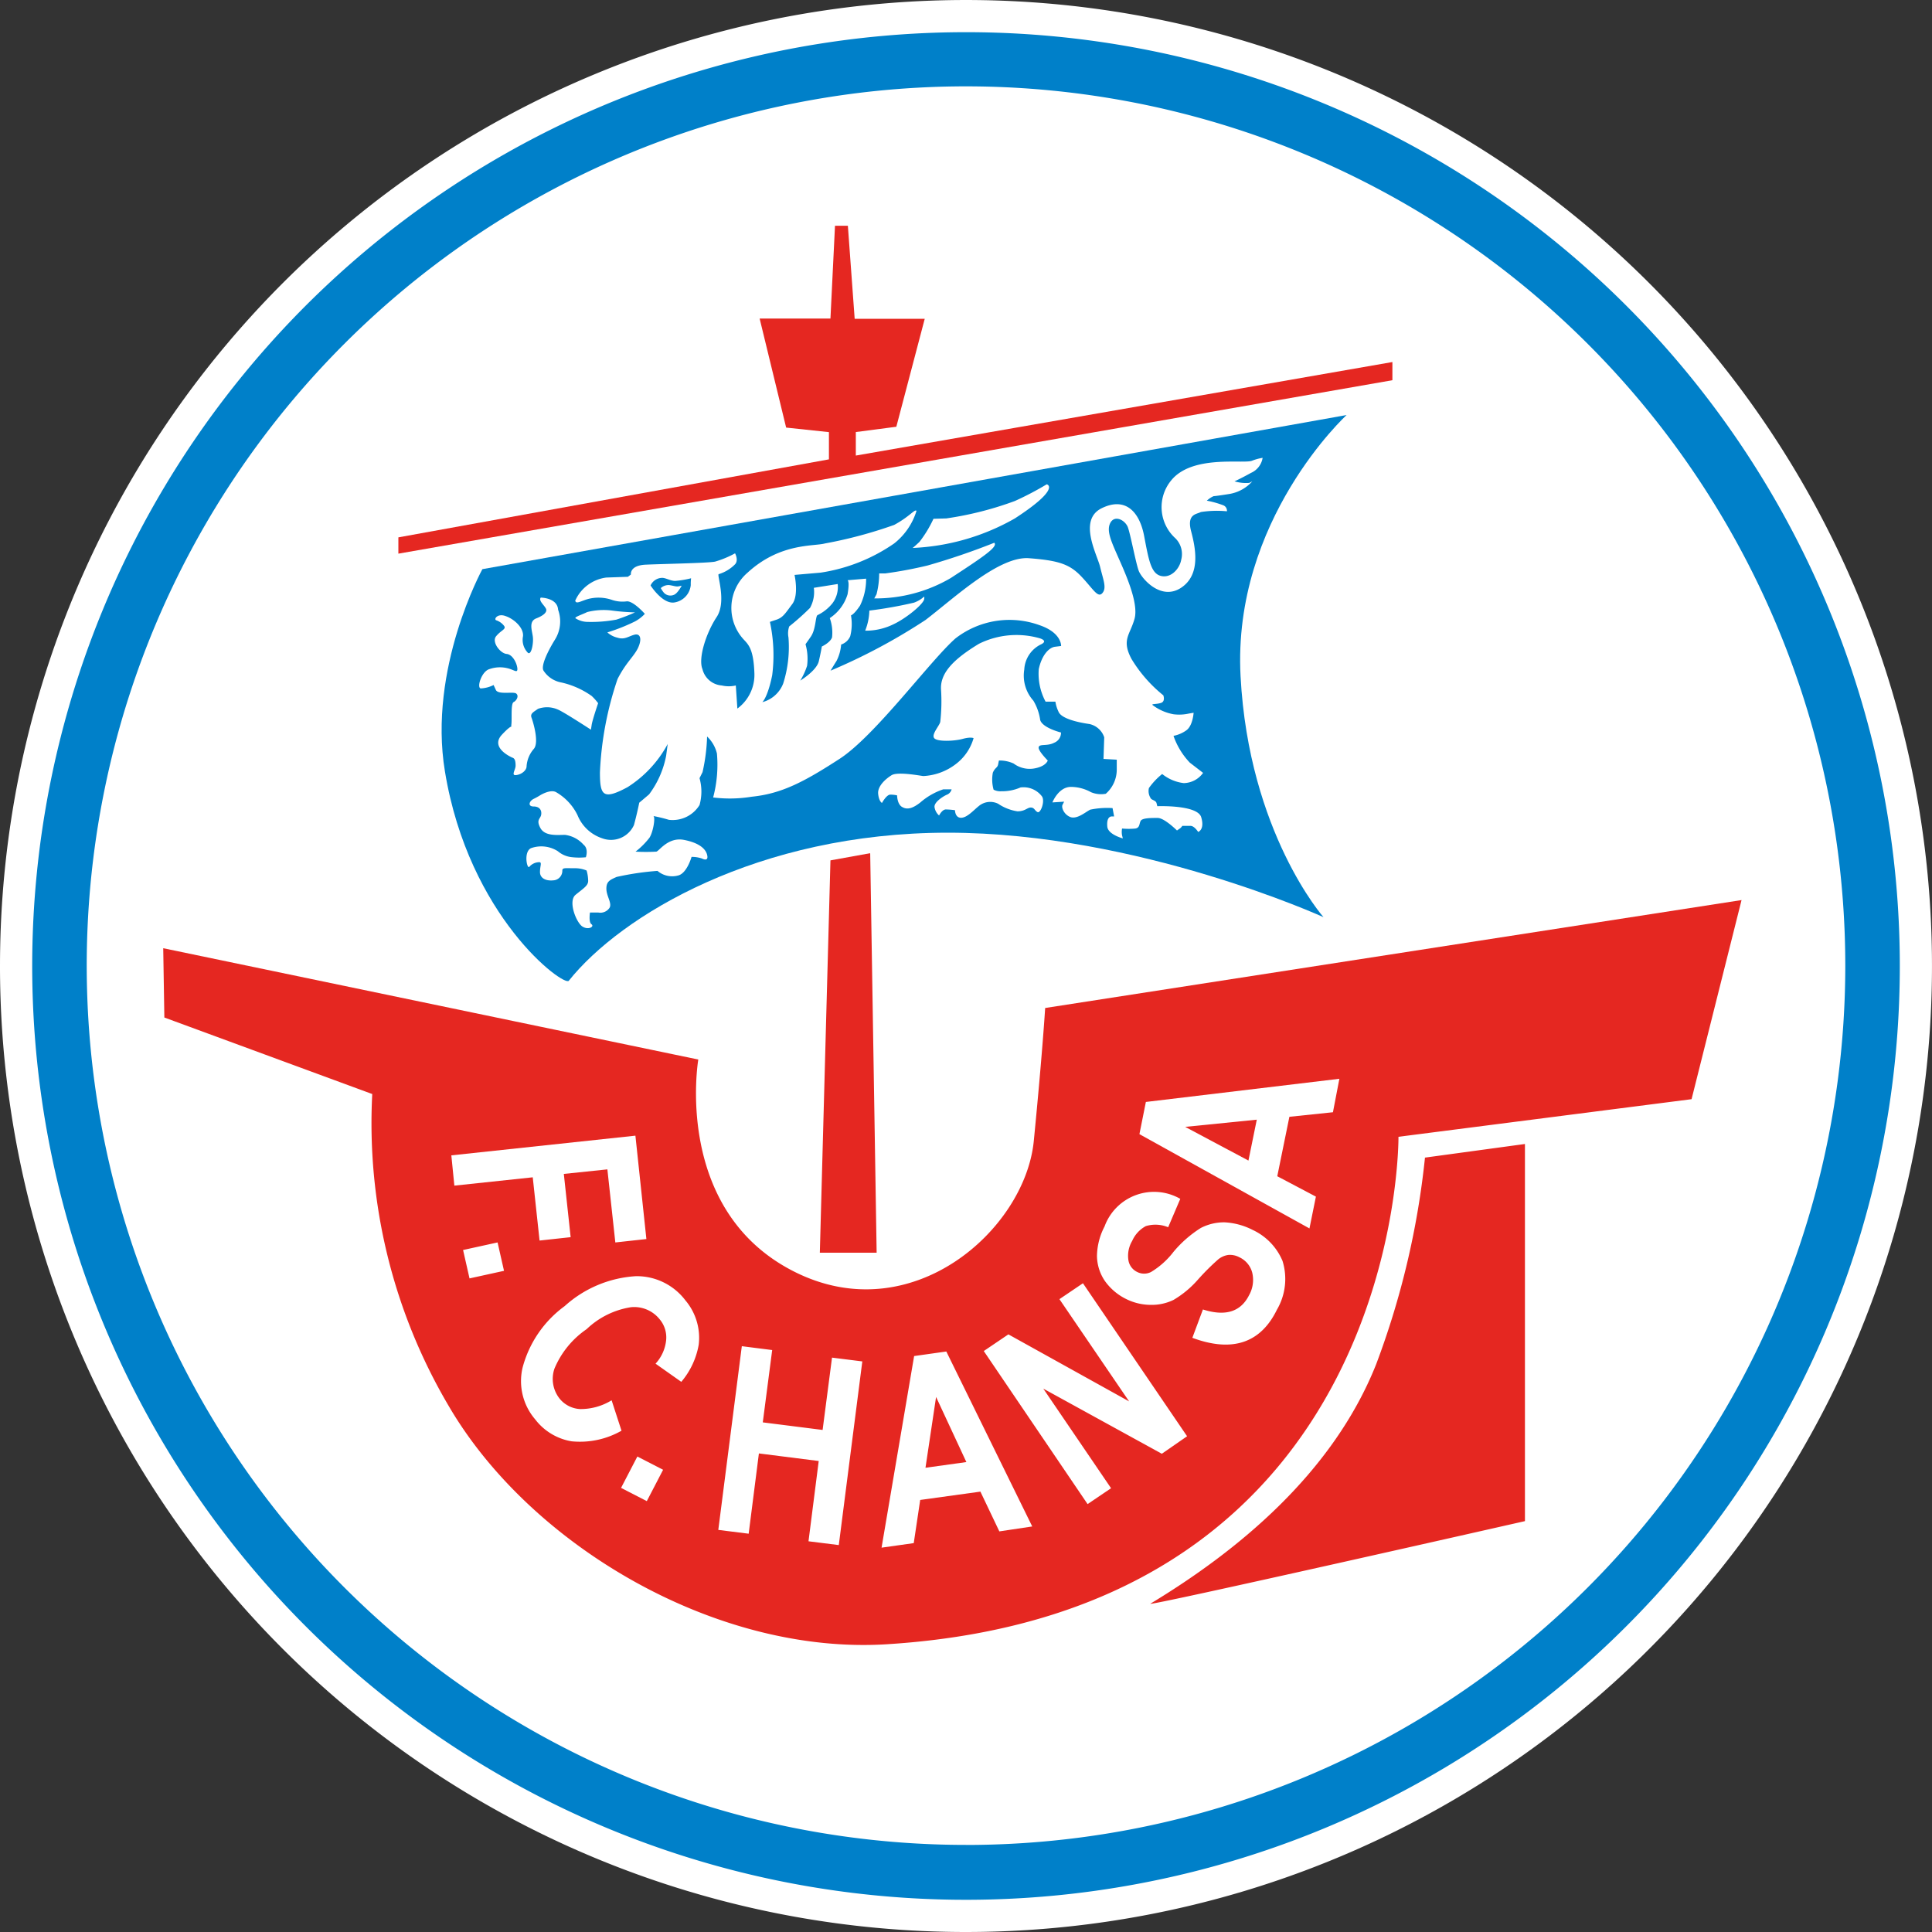
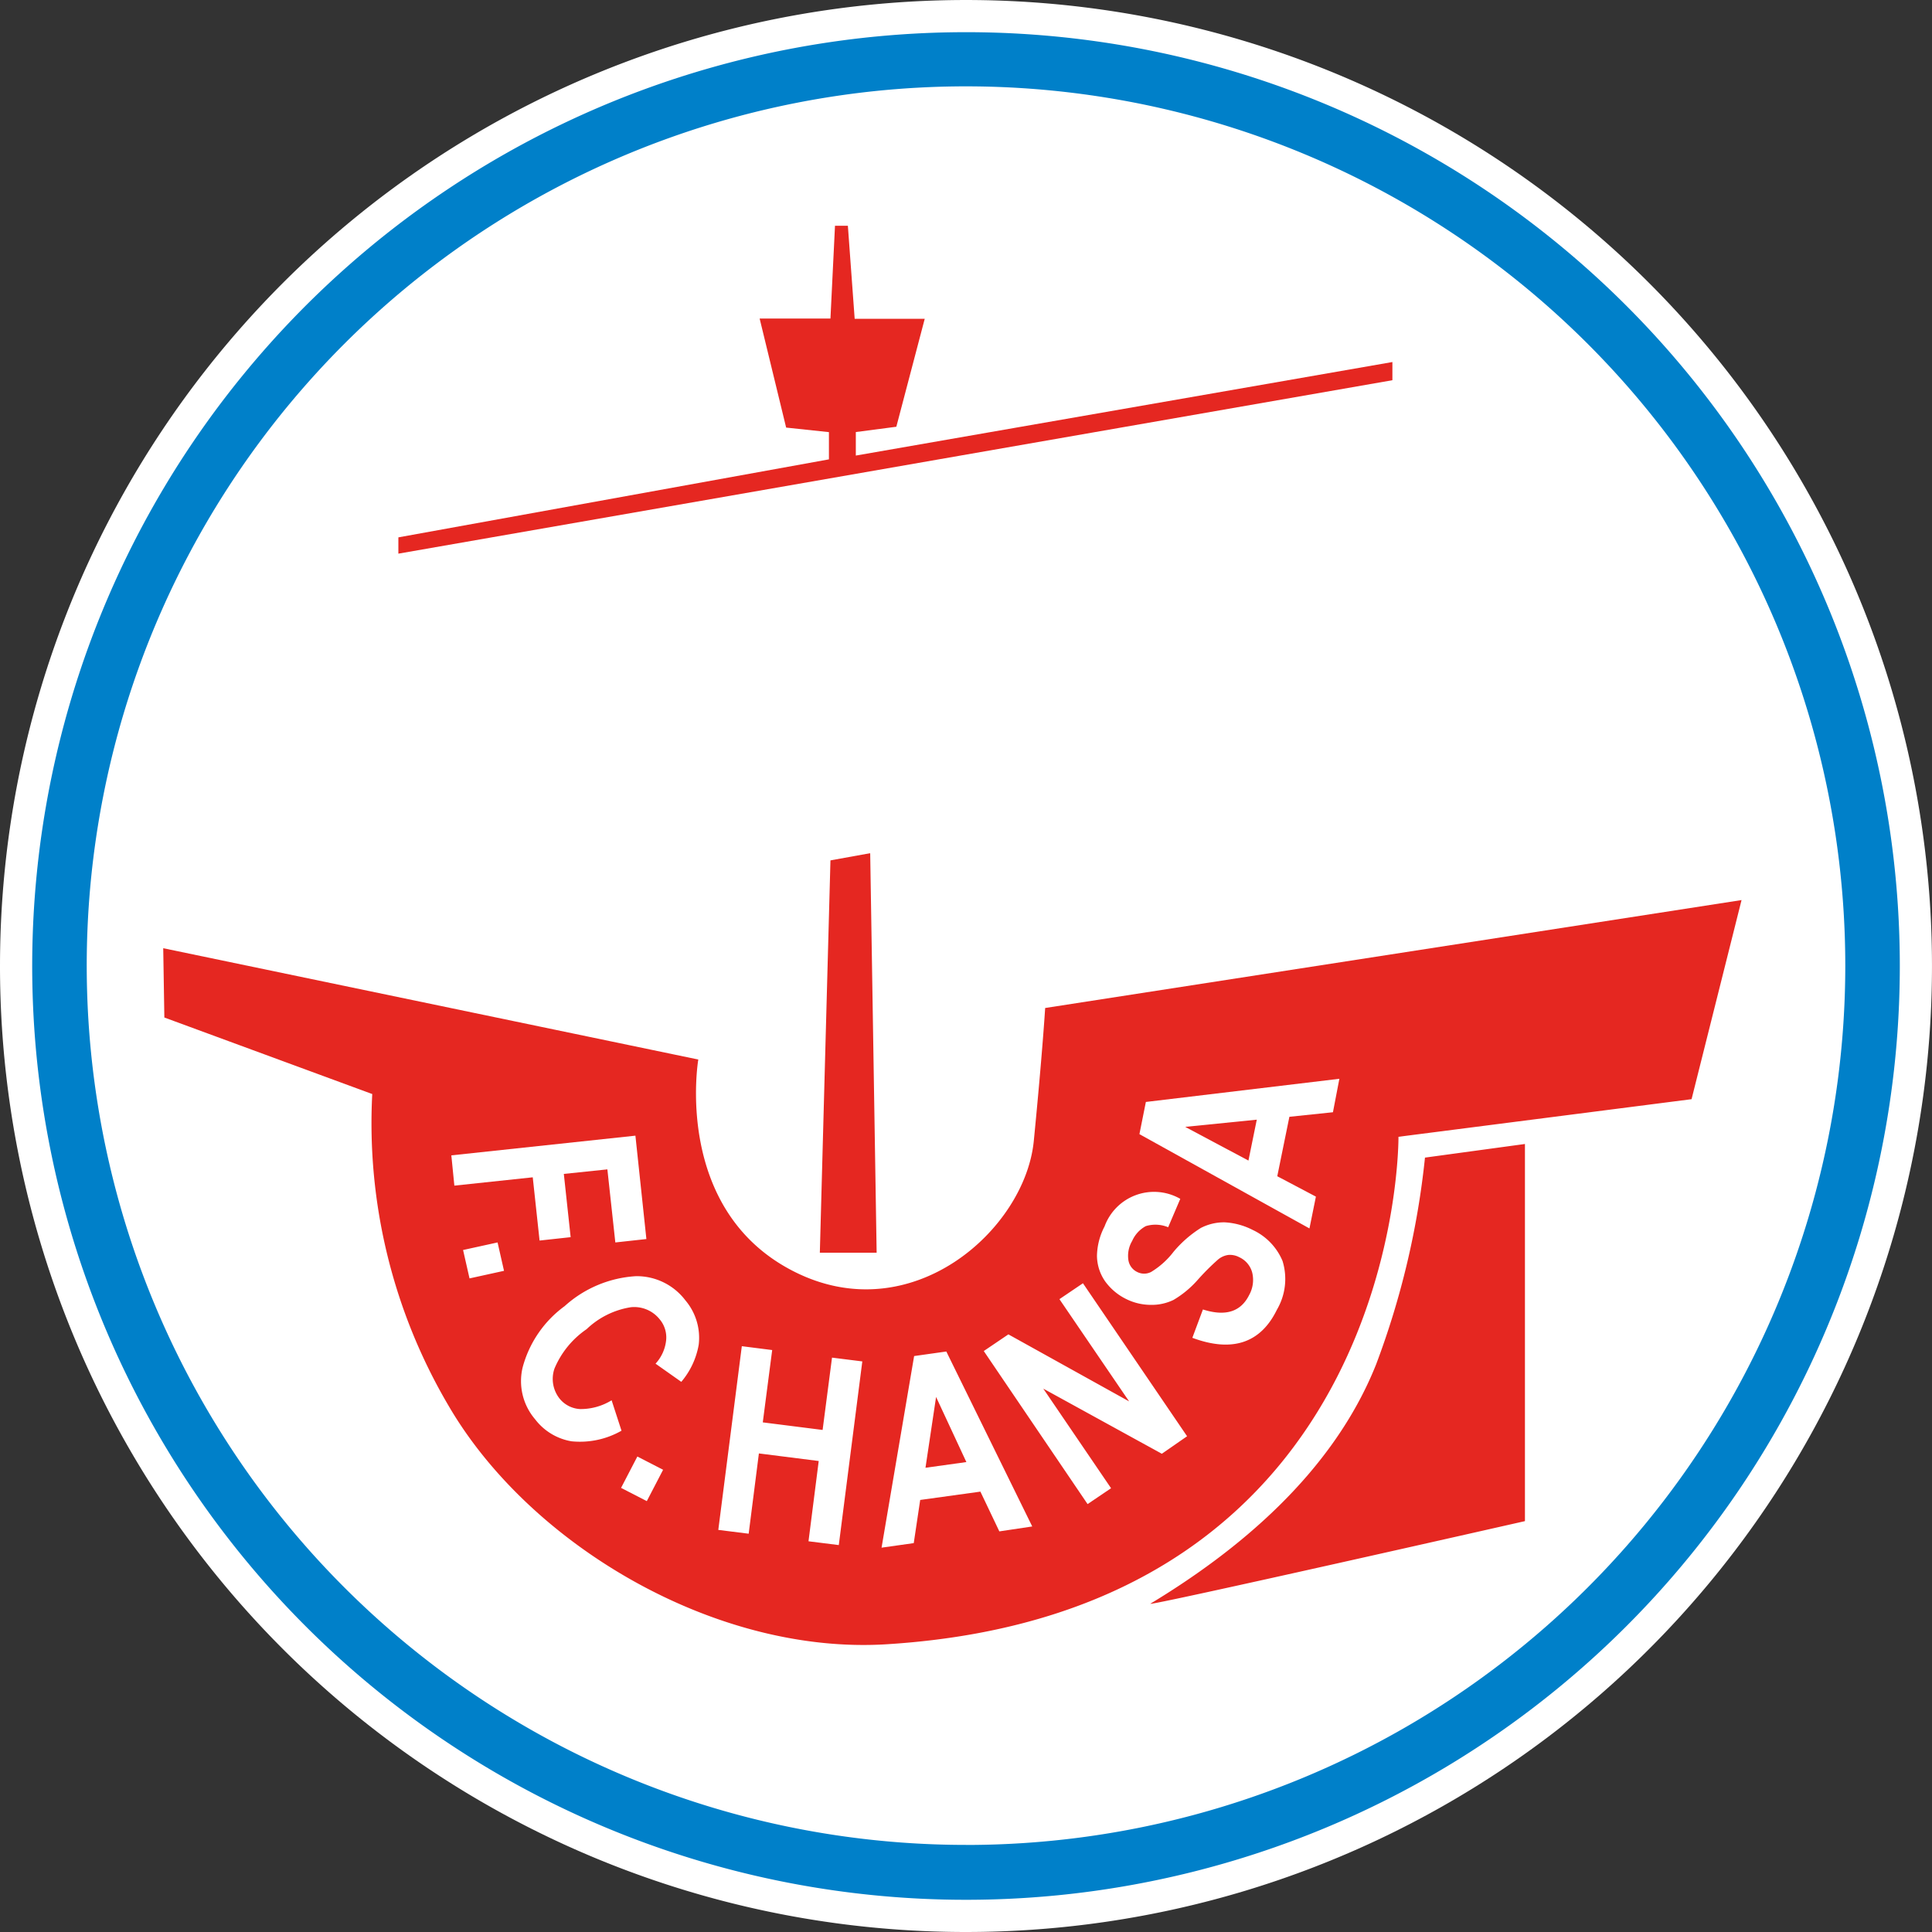
<svg xmlns="http://www.w3.org/2000/svg" width="123.227" height="123.227" viewBox="0 0 123.227 123.227">
  <rect x="0" y="0" width="123.227" height="123.227" fill="#333333" stroke="none" />
  <g id="fch_logo_farbig" transform="translate(-9.806 -9.112)">
    <path id="Kreis_weiss" d="M9.806,70.726A61.613,61.613,0,1,1,71.42,132.339,61.61,61.61,0,0,1,9.806,70.726" fill="#fff" />
    <path id="Ring_Blau" d="M71.333,11.078a59.56,59.56,0,1,0,59.56,59.56A59.558,59.558,0,0,0,71.333,11.078Zm0,115.619a56.082,56.082,0,1,1,56.082-56.082A56.08,56.08,0,0,1,71.333,126.7Z" transform="translate(0.087 0.087)" fill="#0080c9" />
    <path id="Kogge" d="M19.775,68.98l34.128,7.1s-1.642,9.564,6.062,13.5c7.511,3.84,14.781-2.633,15.337-8.309s.725-8.478.725-8.478l44.417-6.884-3.188,12.7L98.561,81.008s.314,30.287-32.606,32.365c-10.917.7-22.776-6.3-27.969-15.192a35.5,35.5,0,0,1-4.879-19.9L19.847,73.4l-.072-4.42m80.477,13.356a52.71,52.71,0,0,1-3.116,13.187c-2.8,7.028-8.961,11.98-14.395,15.264-.411.242,23.887-5.265,23.887-5.265V81.467l-6.376.869m-37.92-18.96L61.655,88.4h3.623l-.411-25.481-2.536.459M98.174,32.751V31.592L63.95,37.558v-1.5l2.584-.338,1.811-6.884H63.877L63.443,22.9h-.821l-.29,5.917H57.815l1.691,6.956,2.729.29V37.8L34.773,42.775v1.039l63.4-11.062" transform="translate(0.442 0.611)" fill="#e52721" />
-     <path id="Segel" d="M39.382,44.291,94.5,34.461s-7.294,6.69-6.763,16.665,5.289,15.361,5.289,15.361S81.19,61.1,69.066,61.1,48.2,66.391,44.889,70.545c-.314.386-6.376-4.058-7.9-13.356-1.087-6.57,2.391-12.9,2.391-12.9" transform="translate(1.195 1.123)" fill="#0080c9" />
    <path id="Greif" d="M68.047,40.963l.821-.024a21.473,21.473,0,0,0,4.372-1.111,19.448,19.448,0,0,0,2.029-1.063c.145.024.725.386-2.029,2.174a14.4,14.4,0,0,1-6.521,1.884s.1-.072.435-.386a7.571,7.571,0,0,0,.894-1.473m20.24-2.922c-.7.386-1.039.531-1.039.531a2.549,2.549,0,0,0,.942.1l.193-.1a2.509,2.509,0,0,1-1.425.8c-.894.145-1.039.145-1.039.145a1.461,1.461,0,0,0-.435.29,5.988,5.988,0,0,1,1.039.29.371.371,0,0,1,.242.386,6.666,6.666,0,0,0-1.667.048c-.242.145-.894.1-.628,1.183.29,1.087.652,2.8-.628,3.647s-2.512-.58-2.705-1.087c-.193-.531-.531-2.367-.7-2.8-.193-.435-.8-.749-1.087-.29-.29.483,0,1.135.435,2.125s1.377,2.995,1.087,4.033-.845,1.328-.193,2.56a8.874,8.874,0,0,0,2.029,2.319s.145.386-.145.483-.652.048-.531.145a3.131,3.131,0,0,0,1.328.58,2.847,2.847,0,0,0,.99-.048l.29-.048s-.048.845-.483,1.135a2.093,2.093,0,0,1-.8.338A4.719,4.719,0,0,0,84.4,56.517c.628.483.845.652.845.652a1.545,1.545,0,0,1-1.232.652,2.7,2.7,0,0,1-1.377-.58,4.4,4.4,0,0,0-.845.894.83.83,0,0,0,.1.628c.048.145.338.145.386.338l.048.193s2.56-.1,2.8.7-.193.942-.193.942-.242-.386-.483-.386h-.531a.579.579,0,0,1-.193.193l-.145.1s-.8-.8-1.232-.8-.99,0-1.087.193-.048.435-.338.483a4.616,4.616,0,0,1-.845,0,1.171,1.171,0,0,0,0,.435l.048.193s-.942-.242-.99-.749c-.048-.531.145-.652.29-.652h.145l-.1-.531a5.332,5.332,0,0,0-1.425.1c-.29.145-.8.6-1.232.483-.435-.145-.628-.628-.531-.8l.1-.193-.749.048s.386-.99,1.183-.99a2.662,2.662,0,0,1,1.28.338,1.66,1.66,0,0,0,.942.1,2.045,2.045,0,0,0,.7-1.522v-.652l-.845-.048L78.94,54.9A1.279,1.279,0,0,0,78,54.054c-.7-.1-1.811-.338-1.981-.8a2.21,2.21,0,0,1-.193-.628H75.2a3.765,3.765,0,0,1-.435-2.077c.193-.894.652-1.377,1.039-1.425l.386-.048s.048-.845-1.377-1.328a5.622,5.622,0,0,0-5.362.845c-1.618,1.425-5.12,6.207-7.391,7.681s-3.7,2.222-5.6,2.415a8.653,8.653,0,0,1-2.464.048,8.152,8.152,0,0,0,.242-2.8,2.177,2.177,0,0,0-.628-1.087,11.816,11.816,0,0,1-.29,2.27l-.193.386a3.151,3.151,0,0,1,0,1.715,2.015,2.015,0,0,1-1.956.942,9.243,9.243,0,0,0-.99-.242c.145.048,0,.99-.242,1.377a4.857,4.857,0,0,1-.894.894,12.041,12.041,0,0,0,1.328,0c.193-.048.749-.942,1.763-.749.99.193,1.377.58,1.473.942.1.386-.145.338-.338.242a2.051,2.051,0,0,0-.652-.1s-.29,1.039-.845,1.183a1.442,1.442,0,0,1-1.328-.29,17.9,17.9,0,0,0-2.608.386c-.435.193-.652.29-.652.749,0,.483.386.942.193,1.232a.7.7,0,0,1-.7.29H46.14s-.1.628.1.749c.193.145-.193.386-.58.145s-.942-1.618-.435-2.029c.531-.435.8-.58.8-.894a2.513,2.513,0,0,0-.1-.652,1.923,1.923,0,0,0-.8-.145c-.531,0-.749-.048-.749.145a.608.608,0,0,1-.58.628c-.483.048-.845-.145-.845-.531s.145-.628-.048-.628a.85.85,0,0,0-.628.29c-.145.193-.386-.942.1-1.183a1.961,1.961,0,0,1,1.715.193,1.642,1.642,0,0,0,.942.386,4.21,4.21,0,0,0,.845,0s.193-.531-.145-.8a1.908,1.908,0,0,0-1.183-.628c-.483,0-1.28.1-1.57-.435s0-.58.048-.845c.048-.29-.1-.531-.483-.531s-.29-.338,0-.483a4.467,4.467,0,0,0,.435-.242s.628-.386.99-.193a3.417,3.417,0,0,1,1.377,1.473,2.563,2.563,0,0,0,1.57,1.473,1.605,1.605,0,0,0,2.029-.845c.193-.7.338-1.425.338-1.425s.29-.242.628-.531a5.979,5.979,0,0,0,1.087-2.464l.1-.749a7.412,7.412,0,0,1-2.56,2.753c-1.57.845-1.763.531-1.763-.942A21.285,21.285,0,0,1,47.9,51.18c.531-1.039.99-1.377,1.28-1.932.29-.58.193-.99-.193-.894s-.628.338-1.087.193a1.458,1.458,0,0,1-.652-.338,11.838,11.838,0,0,0,1.763-.7,2.443,2.443,0,0,0,.628-.483s-.7-.8-1.135-.8a2.1,2.1,0,0,1-.99-.1A2.646,2.646,0,0,0,46,46.083c-.483.145-.749.338-.8.1a2.519,2.519,0,0,1,1.981-1.473l1.377-.048.193-.145s-.1-.58.942-.628,3.937-.1,4.42-.193a6.237,6.237,0,0,0,1.28-.531s.242.435,0,.7a2.467,2.467,0,0,1-1.039.628c-.145,0,.531,1.763-.145,2.753-.652.99-1.183,2.608-.894,3.309a1.372,1.372,0,0,0,1.232,1.039,1.963,1.963,0,0,0,.894,0l.1,1.473a2.667,2.667,0,0,0,1.087-2.222c-.048-1.473-.338-1.811-.628-2.125a2.968,2.968,0,0,1,.193-4.323c2.077-1.908,4.227-1.667,4.927-1.86a28.365,28.365,0,0,0,4.42-1.183c.99-.531,1.328-1.039,1.425-.894a4.227,4.227,0,0,1-1.425,2.077,11.188,11.188,0,0,1-4.686,1.86l-1.667.145s.29,1.28-.145,1.86-.58.845-.99.99l-.435.145a10.073,10.073,0,0,1,.145,3.406c-.29,1.425-.628,1.715-.628,1.715a1.962,1.962,0,0,0,1.328-1.183,7.673,7.673,0,0,0,.338-2.947,1.355,1.355,0,0,1,.048-.7,15.834,15.834,0,0,0,1.328-1.183,2.085,2.085,0,0,0,.242-1.28l1.522-.242a1.718,1.718,0,0,1-.338,1.232,2.763,2.763,0,0,1-.942.749c-.145.048-.1.894-.435,1.377l-.338.483a3.363,3.363,0,0,1,.1,1.377,4.421,4.421,0,0,1-.435.942s1.039-.628,1.183-1.232c.145-.628.193-.942.193-.942s.531-.242.652-.58a2.728,2.728,0,0,0-.145-1.232,2.781,2.781,0,0,0,1.135-1.522c.145-.845,0-.894,0-.894l1.183-.1a3.864,3.864,0,0,1-.386,1.715c-.386.58-.58.628-.58.628a3.154,3.154,0,0,1-.048,1.328.947.947,0,0,1-.58.531,2.76,2.76,0,0,1-.29,1.039c-.242.386-.386.628-.386.628a37.675,37.675,0,0,0,6.062-3.236c1.86-1.425,4.686-4.082,6.594-3.937s2.608.386,3.357,1.183,1.039,1.377,1.328,1.039.048-.845-.145-1.667c-.193-.8-1.425-2.995.1-3.744s2.415.242,2.705,1.763.435,2.415,1.087,2.56,1.184-.483,1.28-1.039a1.416,1.416,0,0,0-.435-1.425,2.679,2.679,0,0,1-.193-3.647c1.328-1.618,4.541-1.039,5.12-1.232a3.319,3.319,0,0,1,.7-.193A1.263,1.263,0,0,1,88.287,38.041Zm-35.7,6.714a5.978,5.978,0,0,1-1.014.169c-.314,0-.628-.217-.869-.193a.824.824,0,0,0-.7.483s.749,1.183,1.5,1.087a1.241,1.241,0,0,0,1.063-1.111A2.959,2.959,0,0,1,52.589,44.755ZM74.882,48.6a5.387,5.387,0,0,0-3.937.338c-1.715,1.039-2.464,1.908-2.415,2.9a11.615,11.615,0,0,1-.048,2.077c-.048.242-.58.8-.386,1.039s1.28.193,1.811.048.7-.048.7-.048a3.165,3.165,0,0,1-1.087,1.618,3.713,3.713,0,0,1-2.125.8c-.338-.048-1.667-.29-2.029-.048-.386.242-.894.7-.845,1.183s.242.58.242.58.29-.531.531-.531a1.993,1.993,0,0,1,.435.048s0,.58.338.749c.338.193.7.048,1.135-.29a4.318,4.318,0,0,1,1.473-.845h.531a.5.5,0,0,1-.29.338c-.242.1-.845.483-.8.8a.892.892,0,0,0,.29.531s.193-.386.435-.386a5.086,5.086,0,0,1,.58.048s0,.483.386.483.8-.483,1.135-.749a1.136,1.136,0,0,1,1.232-.145,2.991,2.991,0,0,0,1.232.483c.483,0,.628-.242.845-.242.242,0,.242.193.435.29s.483-.676.29-.99a1.473,1.473,0,0,0-1.377-.58,2.939,2.939,0,0,1-1.232.242.93.93,0,0,1-.483-.1,2.374,2.374,0,0,1-.048-1.087c.145-.338.29-.29.338-.531l.048-.242a2.118,2.118,0,0,1,.942.193,1.712,1.712,0,0,0,1.425.29c.652-.145.749-.483.749-.483s-.628-.628-.58-.845c.048-.242.531-.048.99-.29a.684.684,0,0,0,.435-.652s-1.183-.29-1.328-.8a3.308,3.308,0,0,0-.435-1.232,2.389,2.389,0,0,1-.58-1.981,1.888,1.888,0,0,1,1.087-1.618c.145-.072.338-.217-.048-.362M43,45.987c-.145.193.193.459.314.676.145.217-.1.459-.6.652s-.266.773-.217,1.183-.1,1.183-.314,1.014a1.178,1.178,0,0,1-.314-1.063c.048-.556-.6-1.111-1.111-1.28-.507-.193-.773.193-.6.266a1.047,1.047,0,0,1,.507.362c.145.217-.193.266-.507.652-.314.362.266,1.111.676,1.135.411.048.676.676.676.966,0,.266-.217.048-.6-.048a2.012,2.012,0,0,0-1.183.048c-.507.145-.821,1.183-.556,1.232a2.023,2.023,0,0,0,.821-.217l.145.314c.145.314,1.063.1,1.28.217.217.145.048.459-.145.556s-.1,1.063-.145,1.425.193-.193-.6.652c-.773.821.556,1.425.676,1.473.145.048.193.217.193.507,0,.266-.314.652.048.6s.652-.314.652-.556a1.878,1.878,0,0,1,.459-1.111c.362-.411-.048-1.739-.145-2s.145-.362.411-.556a1.693,1.693,0,0,1,1.28.048c.362.145,2.1,1.28,2.1,1.28l.048-.314c.048-.314.411-1.377.411-1.377a3.643,3.643,0,0,0-.411-.459A5.361,5.361,0,0,0,44.3,51.4a1.711,1.711,0,0,1-1.135-.773c-.145-.314.266-1.183.725-1.932a2.186,2.186,0,0,0,.217-1.932c-.048-.773-1.111-.773-1.111-.773m6.014.942a13.583,13.583,0,0,1-1.5-.121,4.274,4.274,0,0,0-1.546.1c-.338.169-.894.338-.725.411a1.446,1.446,0,0,0,.749.217,8.707,8.707,0,0,0,1.836-.145,11.281,11.281,0,0,0,1.183-.459m22.921-4.444a44.461,44.461,0,0,1-4.251,1.449,26.5,26.5,0,0,1-2.705.507h-.386a5.311,5.311,0,0,1-.169,1.328l-.145.266a9.493,9.493,0,0,0,4.879-1.3c2.15-1.4,3.019-2,2.778-2.246m-7.97,4.323a3.676,3.676,0,0,1-.266,1.28h.169a4,4,0,0,0,1.642-.411c.821-.386,1.932-1.3,1.956-1.618s0,0-.652.242a27.154,27.154,0,0,1-2.85.507M50.657,45.383a1.69,1.69,0,0,0,.193.29.563.563,0,0,0,.628.145c.242-.072.507-.58.507-.58s.072-.024-.145.024-.314-.024-.652-.072a.733.733,0,0,0-.531.193" transform="translate(1.296 1.239)" fill="#fff" />
    <path id="Schrift" d="M37.375,79.884l11.738-1.256.7,6.594-1.981.217-.507-4.661-2.778.29.435,4.034L43,85.318l-.435-4.034-5,.531-.193-1.932m.749,6.038.411,1.811,2.2-.483-.411-1.811-2.2.483m9.468,9.589a3.775,3.775,0,0,1-2,.556,1.8,1.8,0,0,1-1.3-.652,2.023,2.023,0,0,1-.338-1.932A5.728,5.728,0,0,1,46,90.97a5.256,5.256,0,0,1,2.826-1.4,2.076,2.076,0,0,1,1.836.773,1.79,1.79,0,0,1,.411,1.328,2.609,2.609,0,0,1-.676,1.5l1.642,1.159a4.98,4.98,0,0,0,1.111-2.367,3.694,3.694,0,0,0-.845-2.826,3.888,3.888,0,0,0-3.164-1.546A7.429,7.429,0,0,0,44.6,89.5a7.113,7.113,0,0,0-2.681,3.913,3.748,3.748,0,0,0,.8,3.309,3.686,3.686,0,0,0,2.319,1.4,5.341,5.341,0,0,0,3.188-.676l-.628-1.932m.6,5.579,1.642.845,1.039-2-1.642-.845-1.039,2m6.207,2.681,1.932.242.652-5.12,3.816.483-.652,5.12,1.932.242,1.5-11.714-1.932-.242-.6,4.613-3.816-.483.6-4.613L55.9,92.056l-1.5,11.714m20.023-.217L68.943,92.395l-2.053.29-2.077,12.221,2.053-.29.411-2.753,3.84-.531,1.208,2.536,2.1-.314M67.614,99.81l.676-4.517,1.932,4.154Zm10.337,2.319,1.5-1.014-4.323-6.352,7.56,4.154L84.3,97.8l-6.642-9.758-1.5,1.014,4.444,6.521-7.7-4.275-1.57,1.063,6.618,9.758m6.69-10.6c2.536.942,4.347.338,5.386-1.787a3.884,3.884,0,0,0,.362-3.116,3.807,3.807,0,0,0-1.908-1.981,4.414,4.414,0,0,0-1.787-.483,3.216,3.216,0,0,0-1.522.362,7.409,7.409,0,0,0-1.739,1.522,5.166,5.166,0,0,1-1.425,1.28.972.972,0,0,1-.894,0,1.009,1.009,0,0,1-.556-.749,1.854,1.854,0,0,1,.242-1.232,1.965,1.965,0,0,1,.869-.942,2.11,2.11,0,0,1,1.425.072l.773-1.811a3.362,3.362,0,0,0-4.831,1.763,4.191,4.191,0,0,0-.483,1.884,2.9,2.9,0,0,0,.507,1.594,3.614,3.614,0,0,0,1.377,1.159,3.535,3.535,0,0,0,1.546.362,3.188,3.188,0,0,0,1.449-.314,6.344,6.344,0,0,0,1.546-1.28,15.2,15.2,0,0,1,1.3-1.3,1.3,1.3,0,0,1,.652-.29,1.267,1.267,0,0,1,.7.145,1.5,1.5,0,0,1,.821.966,1.983,1.983,0,0,1-.193,1.449c-.531,1.063-1.5,1.377-2.947.918l-.676,1.811M94.013,75,81.671,76.478l-.411,2.053,10.845,6.014.411-2.029-2.464-1.3.773-3.792,2.778-.29L94.013,75m-5.8,5.217-4.033-2.15,4.565-.459Z" transform="translate(1.221 2.919)" fill="#fff" />
  </g>
</svg>